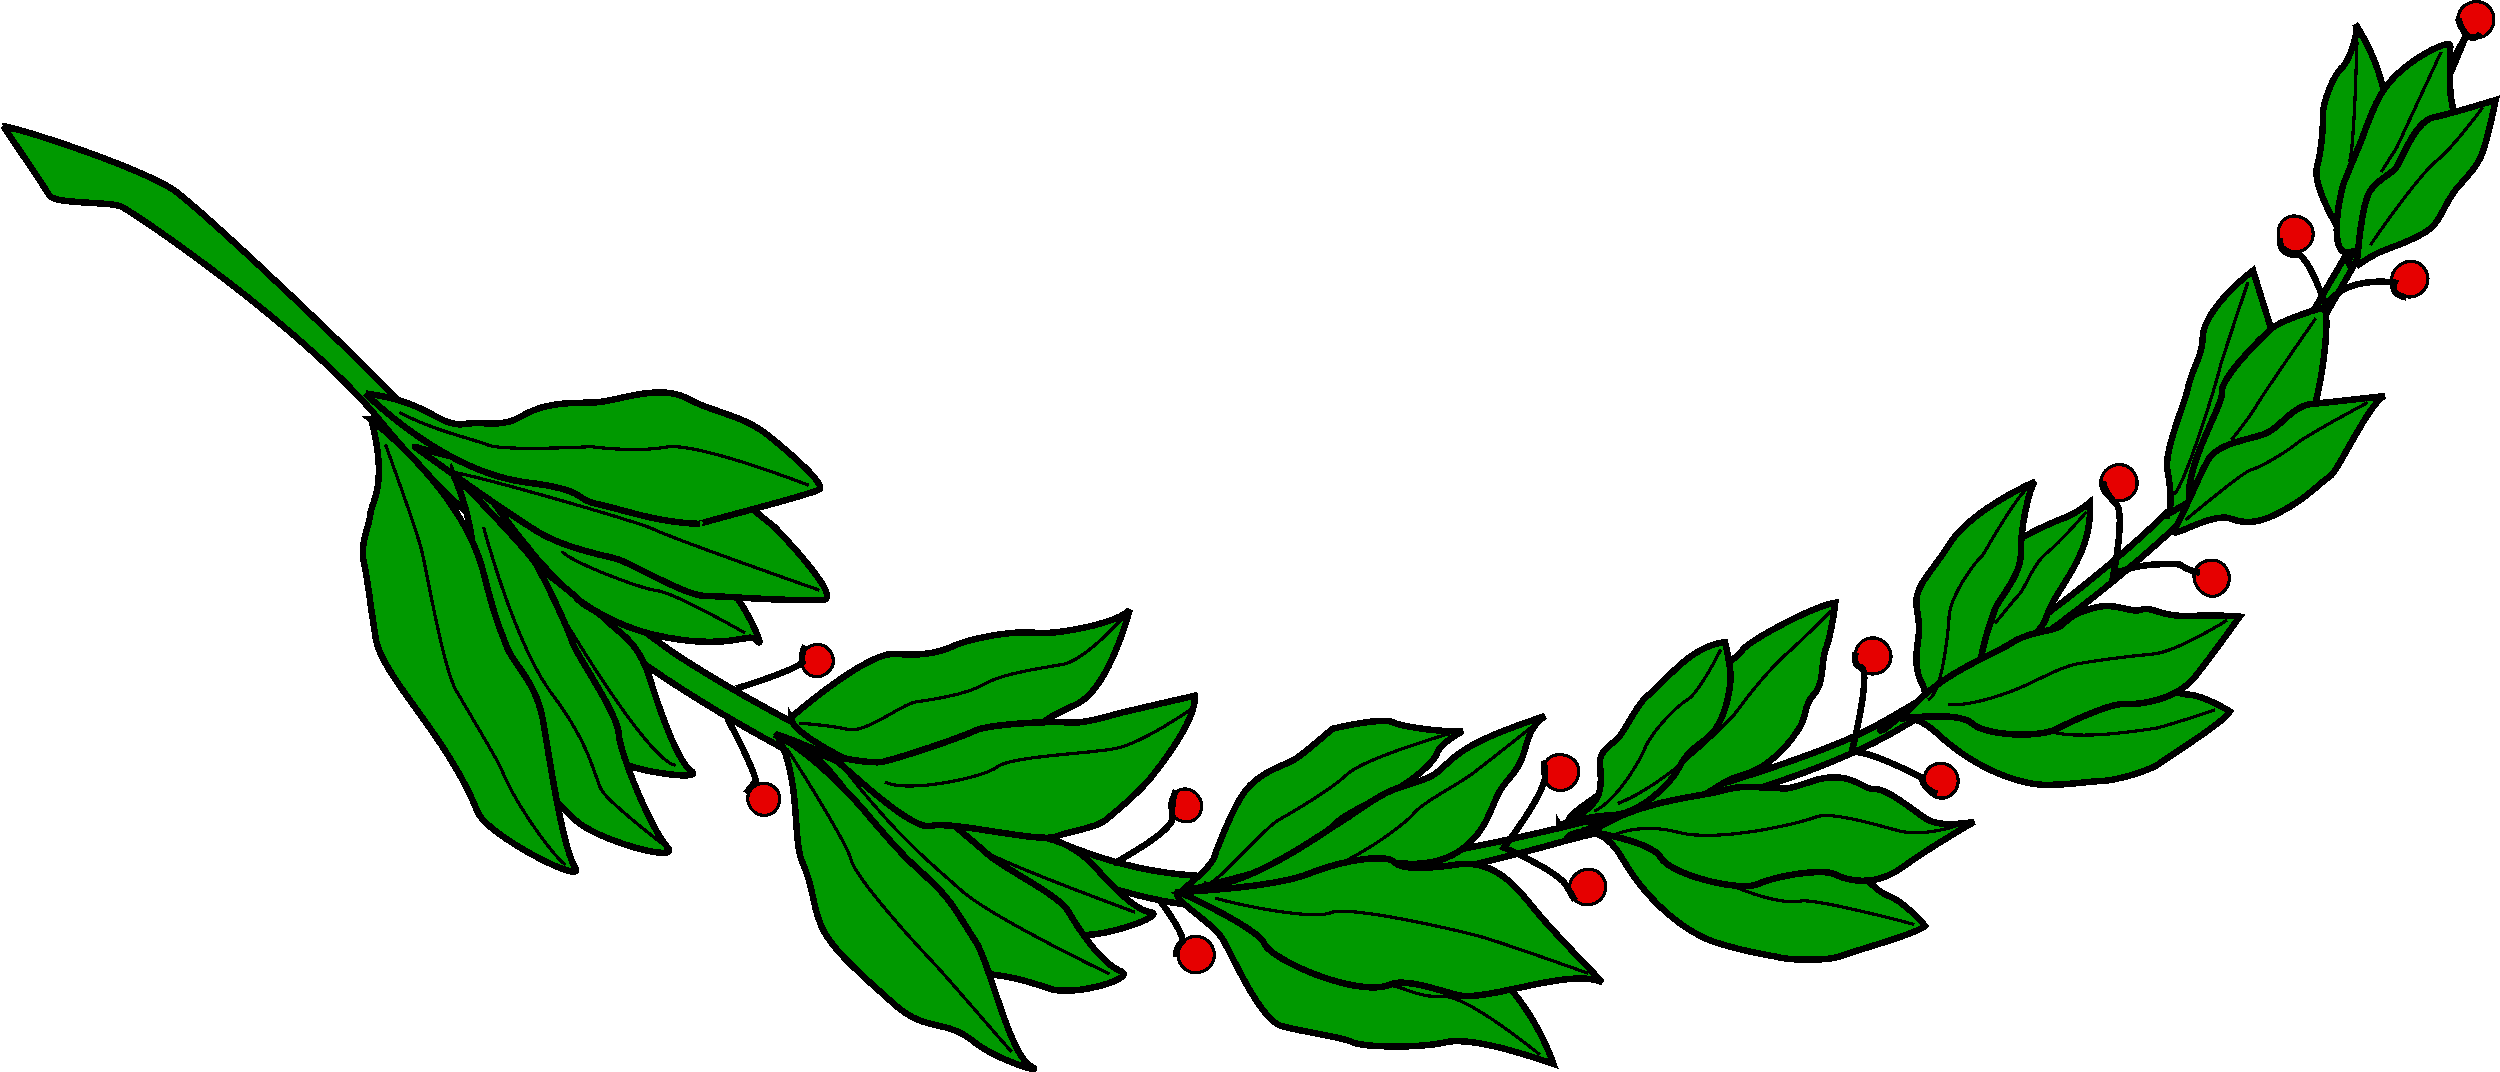
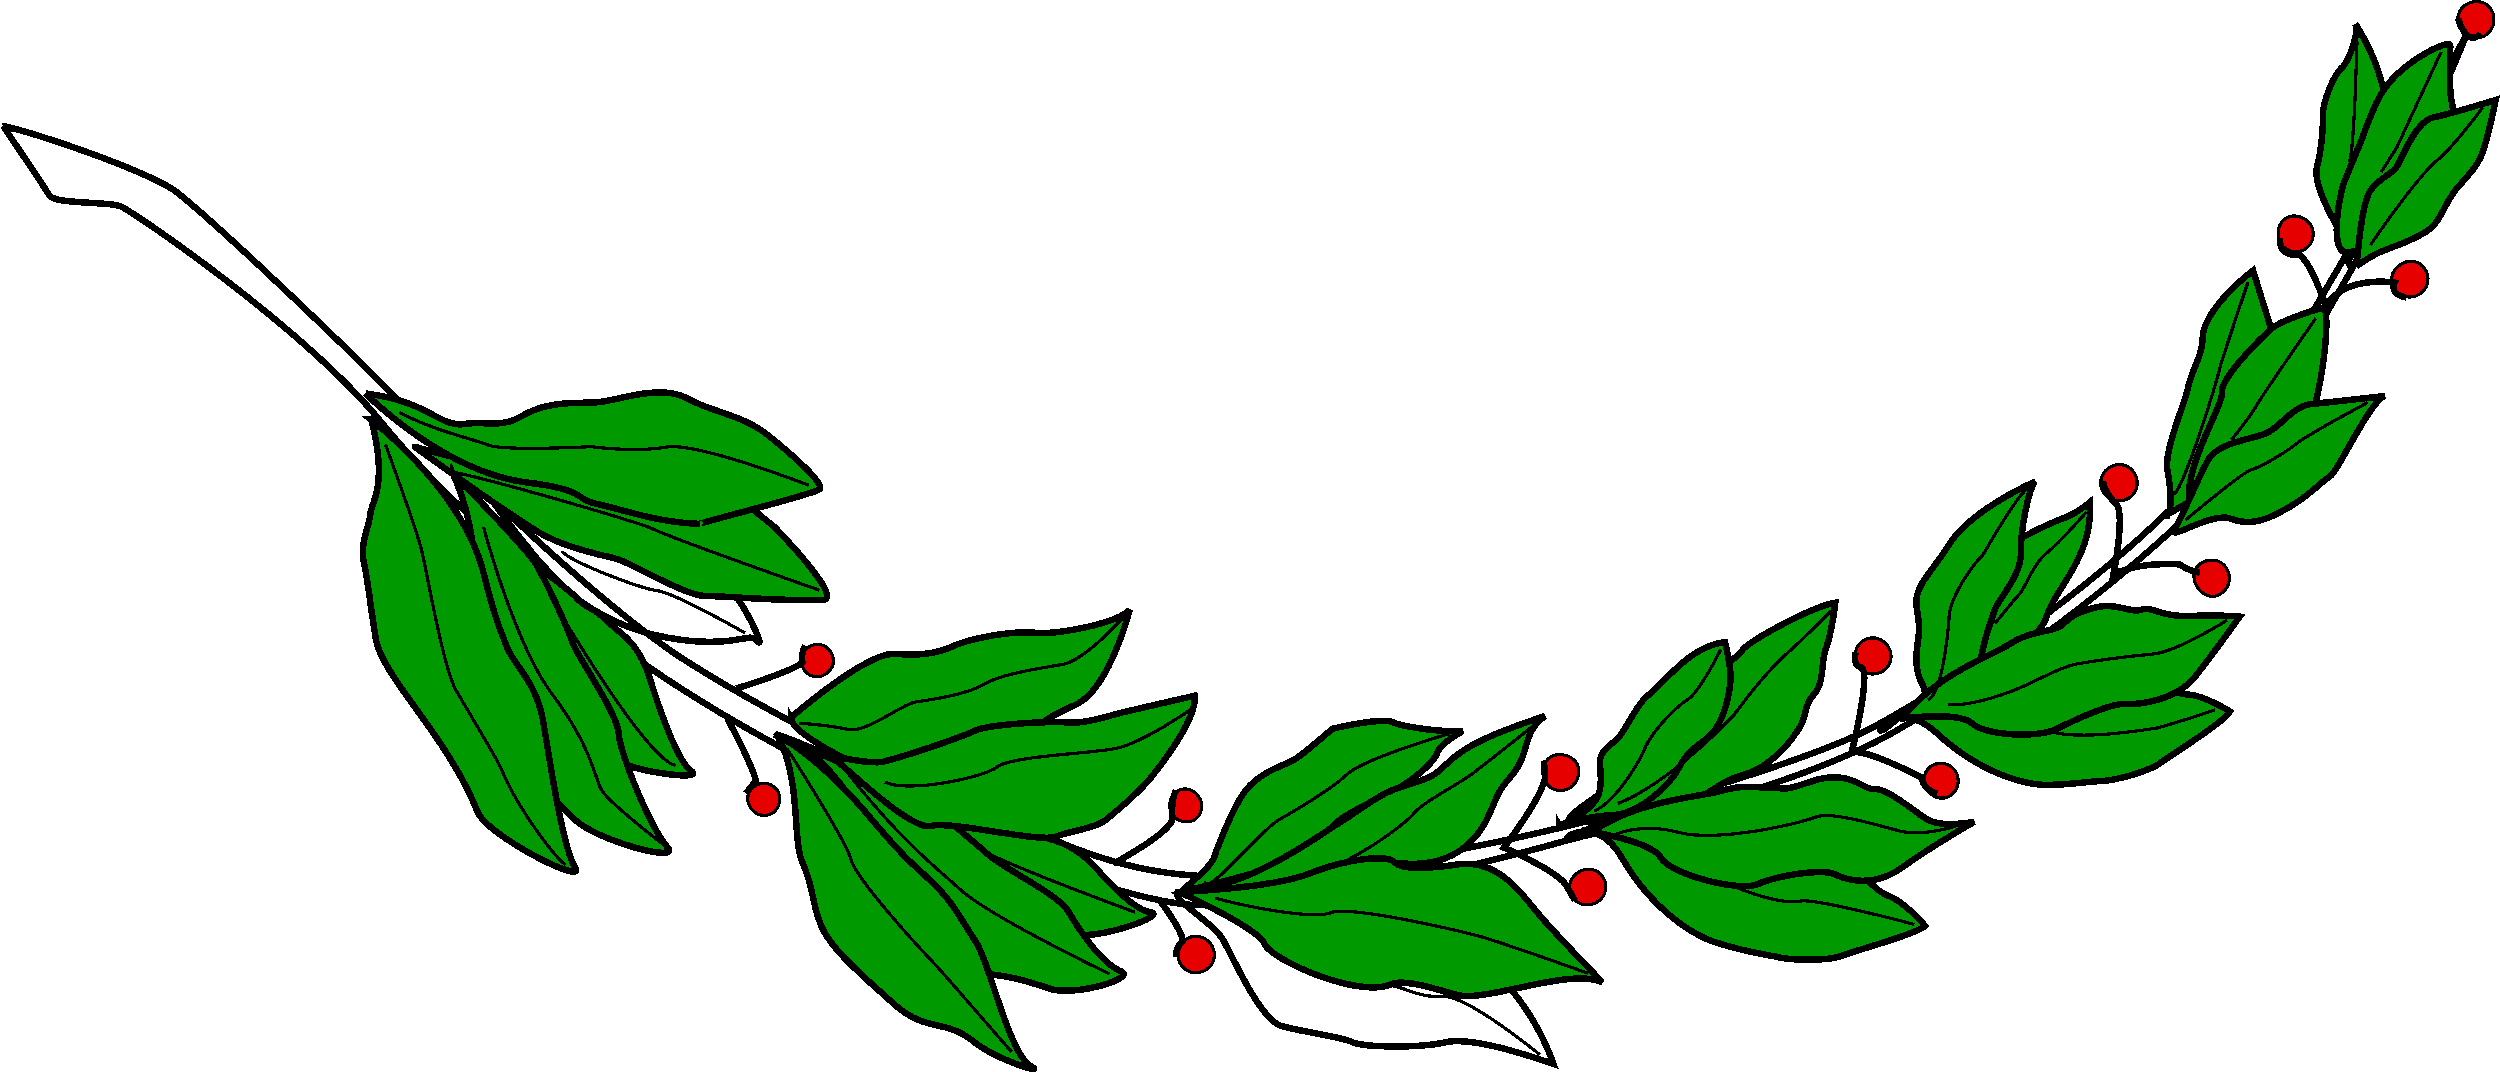
<svg xmlns="http://www.w3.org/2000/svg" xmlns:ns1="http://www.inkscape.org/namespaces/inkscape" xmlns:ns2="http://sodipodi.sourceforge.net/DTD/sodipodi-0.dtd" xmlns:xlink="http://www.w3.org/1999/xlink" version="1.0" width="749.811" height="321.598" id="svg2" ns1:version="0.91 r13725" ns2:docname="LaurelBranch5.svg" shape-rendering="crispEdges">
  <ns2:namedview pagecolor="#ffffff" bordercolor="#666666" borderopacity="1" objecttolerance="10" gridtolerance="10" guidetolerance="10" ns1:pageopacity="0" ns1:pageshadow="2" ns1:window-width="1600" ns1:window-height="837" id="namedview76" showgrid="false" ns1:zoom="1.4723714" ns1:cx="374.9054" ns1:cy="160.79912" ns1:window-x="-8" ns1:window-y="-8" ns1:window-maximized="1" ns1:current-layer="svg2" fit-margin-top="0" fit-margin-left="0" fit-margin-right="0" fit-margin-bottom="0" />
  <defs id="defs5">
    <ns1:perspective ns2:type="inkscape:persp3d" ns1:vp_x="0 : 109.5 : 1" ns1:vp_y="0 : 1000 : 0" ns1:vp_z="200 : 109.5 : 1" ns1:persp3d-origin="100 : 73 : 1" id="perspective80" />
    <ns1:perspective id="perspective3666" ns1:persp3d-origin="0.5 : 0.33333333 : 1" ns1:vp_z="1 : 0.5 : 1" ns1:vp_y="0 : 1000 : 0" ns1:vp_x="0 : 0.5 : 1" ns2:type="inkscape:persp3d" />
    <ns1:perspective id="perspective3680" ns1:persp3d-origin="0.5 : 0.33333333 : 1" ns1:vp_z="1 : 0.5 : 1" ns1:vp_y="0 : 1000 : 0" ns1:vp_x="0 : 0.5 : 1" ns2:type="inkscape:persp3d" />
    <clipPath id="SVGID_10_">
      <use id="use245" style="overflow:visible" x="0" y="0" width="841.89" height="595.276" xlink:href="#SVGID_9_" />
    </clipPath>
    <clipPath id="clipPath7595">
      <use id="use7597" style="overflow:visible" x="0" y="0" width="841.89" height="595.276" xlink:href="#SVGID_9_" />
    </clipPath>
    <clipPath id="clipPath7599">
      <use id="use7601" style="overflow:visible" x="0" y="0" width="841.89" height="595.276" xlink:href="#SVGID_9_" />
    </clipPath>
    <clipPath id="clipPath7603">
      <use id="use7605" style="overflow:visible" x="0" y="0" width="841.89" height="595.276" xlink:href="#SVGID_9_" />
    </clipPath>
    <clipPath id="clipPath7607">
      <use id="use7609" style="overflow:visible" x="0" y="0" width="841.89" height="595.276" xlink:href="#SVGID_9_" />
    </clipPath>
    <clipPath id="clipPath7611">
      <use id="use7613" style="overflow:visible" x="0" y="0" width="841.89" height="595.276" xlink:href="#SVGID_9_" />
    </clipPath>
    <clipPath id="clipPath7615">
      <use id="use7617" style="overflow:visible" x="0" y="0" width="841.89" height="595.276" xlink:href="#SVGID_9_" />
    </clipPath>
    <clipPath id="clipPath7619">
      <use id="use7621" style="overflow:visible" x="0" y="0" width="841.89" height="595.276" xlink:href="#SVGID_9_" />
    </clipPath>
    <clipPath id="clipPath7623">
      <use id="use7625" style="overflow:visible" x="0" y="0" width="841.89" height="595.276" xlink:href="#SVGID_9_" />
    </clipPath>
    <clipPath id="clipPath7627">
      <use id="use7629" style="overflow:visible" x="0" y="0" width="841.89" height="595.276" xlink:href="#SVGID_9_" />
    </clipPath>
    <clipPath id="clipPath7631">
      <use id="use7633" style="overflow:visible" x="0" y="0" width="841.89" height="595.276" xlink:href="#SVGID_9_" />
    </clipPath>
    <clipPath id="clipPath7635">
      <use id="use7637" style="overflow:visible" x="0" y="0" width="841.89" height="595.276" xlink:href="#SVGID_9_" />
    </clipPath>
    <clipPath id="clipPath7639">
      <use id="use7641" style="overflow:visible" x="0" y="0" width="841.89" height="595.276" xlink:href="#SVGID_9_" />
    </clipPath>
    <clipPath id="clipPath7643">
      <use id="use7645" style="overflow:visible" x="0" y="0" width="841.89" height="595.276" xlink:href="#SVGID_9_" />
    </clipPath>
    <clipPath id="clipPath7647">
      <use id="use7649" style="overflow:visible" x="0" y="0" width="841.89" height="595.276" xlink:href="#SVGID_9_" />
    </clipPath>
    <clipPath id="clipPath7651">
      <use id="use7653" style="overflow:visible" x="0" y="0" width="841.89" height="595.276" xlink:href="#SVGID_9_" />
    </clipPath>
    <clipPath id="clipPath7655">
      <use id="use7657" style="overflow:visible" x="0" y="0" width="841.89" height="595.276" xlink:href="#SVGID_9_" />
    </clipPath>
    <clipPath id="clipPath7659">
      <use id="use7661" style="overflow:visible" x="0" y="0" width="841.89" height="595.276" xlink:href="#SVGID_9_" />
    </clipPath>
    <clipPath id="clipPath7663">
      <use id="use7665" style="overflow:visible" x="0" y="0" width="841.89" height="595.276" xlink:href="#SVGID_9_" />
    </clipPath>
    <clipPath id="clipPath7667">
      <use id="use7669" style="overflow:visible" x="0" y="0" width="841.89" height="595.276" xlink:href="#SVGID_9_" />
    </clipPath>
    <clipPath id="clipPath7671">
      <use id="use7673" style="overflow:visible" x="0" y="0" width="841.89" height="595.276" xlink:href="#SVGID_9_" />
    </clipPath>
    <clipPath id="clipPath7675">
      <use id="use7677" style="overflow:visible" x="0" y="0" width="841.89" height="595.276" xlink:href="#SVGID_9_" />
    </clipPath>
    <clipPath id="clipPath7679">
      <use id="use7681" style="overflow:visible" x="0" y="0" width="841.89" height="595.276" xlink:href="#SVGID_9_" />
    </clipPath>
    <clipPath id="clipPath7683">
      <use id="use7685" style="overflow:visible" x="0" y="0" width="841.89" height="595.276" xlink:href="#SVGID_9_" />
    </clipPath>
    <clipPath id="clipPath7687">
      <use id="use7689" style="overflow:visible" x="0" y="0" width="841.89" height="595.276" xlink:href="#SVGID_9_" />
    </clipPath>
    <clipPath id="clipPath7691">
      <use id="use7693" style="overflow:visible" x="0" y="0" width="841.89" height="595.276" xlink:href="#SVGID_9_" />
    </clipPath>
    <clipPath id="clipPath7695">
      <use id="use7697" style="overflow:visible" x="0" y="0" width="841.89" height="595.276" xlink:href="#SVGID_9_" />
    </clipPath>
    <clipPath id="clipPath7699">
      <use id="use7701" style="overflow:visible" x="0" y="0" width="841.89" height="595.276" xlink:href="#SVGID_9_" />
    </clipPath>
    <clipPath id="clipPath7703">
      <use id="use7705" style="overflow:visible" x="0" y="0" width="841.89" height="595.276" xlink:href="#SVGID_9_" />
    </clipPath>
    <clipPath id="clipPath7707">
      <use id="use7709" style="overflow:visible" x="0" y="0" width="841.89" height="595.276" xlink:href="#SVGID_9_" />
    </clipPath>
    <clipPath id="clipPath7711">
      <use id="use7713" style="overflow:visible" x="0" y="0" width="841.89" height="595.276" xlink:href="#SVGID_9_" />
    </clipPath>
    <clipPath id="clipPath7715">
      <use id="use7717" style="overflow:visible" x="0" y="0" width="841.89" height="595.276" xlink:href="#SVGID_9_" />
    </clipPath>
    <clipPath id="clipPath7719">
      <use id="use7721" style="overflow:visible" x="0" y="0" width="841.89" height="595.276" xlink:href="#SVGID_9_" />
    </clipPath>
    <clipPath id="clipPath7723">
      <use id="use7725" style="overflow:visible" x="0" y="0" width="841.89" height="595.276" xlink:href="#SVGID_9_" />
    </clipPath>
    <clipPath id="clipPath7727">
      <use id="use7729" style="overflow:visible" x="0" y="0" width="841.89" height="595.276" xlink:href="#SVGID_9_" />
    </clipPath>
    <clipPath id="clipPath7731">
      <use id="use7733" style="overflow:visible" x="0" y="0" width="841.89" height="595.276" xlink:href="#SVGID_9_" />
    </clipPath>
    <clipPath id="clipPath7735">
      <use id="use7737" style="overflow:visible" x="0" y="0" width="841.89" height="595.276" xlink:href="#SVGID_9_" />
    </clipPath>
    <clipPath id="clipPath7739">
      <use id="use7741" style="overflow:visible" x="0" y="0" width="841.89" height="595.276" xlink:href="#SVGID_9_" />
    </clipPath>
    <clipPath id="clipPath7743">
      <use id="use7745" style="overflow:visible" x="0" y="0" width="841.89" height="595.276" xlink:href="#SVGID_9_" />
    </clipPath>
    <clipPath id="SVGID_10_-5">
      <use id="use245-6" style="overflow:visible" x="0" y="0" width="841.89" height="595.276" xlink:href="#SVGID_9_" />
    </clipPath>
    <clipPath id="clipPath8234">
      <use id="use8236" style="overflow:visible" x="0" y="0" width="841.89" height="595.276" xlink:href="#SVGID_9_" />
    </clipPath>
    <clipPath id="clipPath8238">
      <use id="use8240" style="overflow:visible" x="0" y="0" width="841.89" height="595.276" xlink:href="#SVGID_9_" />
    </clipPath>
    <clipPath id="clipPath8242">
      <use id="use8244" style="overflow:visible" x="0" y="0" width="841.89" height="595.276" xlink:href="#SVGID_9_" />
    </clipPath>
    <clipPath id="clipPath8246">
      <use id="use8248" style="overflow:visible" x="0" y="0" width="841.89" height="595.276" xlink:href="#SVGID_9_" />
    </clipPath>
    <clipPath id="clipPath8250">
      <use id="use8252" style="overflow:visible" x="0" y="0" width="841.89" height="595.276" xlink:href="#SVGID_9_" />
    </clipPath>
    <clipPath id="SVGID_10_-8">
      <use id="use245-2" style="overflow:visible" x="0" y="0" width="841.89" height="595.276" xlink:href="#SVGID_9_" />
    </clipPath>
    <clipPath id="clipPath8612">
      <use id="use8614" style="overflow:visible" x="0" y="0" width="841.89" height="595.276" xlink:href="#SVGID_9_" />
    </clipPath>
    <clipPath id="clipPath8616">
      <use id="use8618" style="overflow:visible" x="0" y="0" width="841.89" height="595.276" xlink:href="#SVGID_9_" />
    </clipPath>
    <clipPath id="clipPath8620">
      <use id="use8622" style="overflow:visible" x="0" y="0" width="841.89" height="595.276" xlink:href="#SVGID_9_" />
    </clipPath>
    <clipPath id="SVGID_724_">
      <rect width="27.966" height="7.794" x="584.626" y="379.694" id="use5677" />
    </clipPath>
    <clipPath id="SVGID_726_">
      <rect width="27.967" height="7.794" x="584.626" y="379.695" id="use5685" />
    </clipPath>
    <clipPath id="SVGID_728_">
      <rect width="27.967" height="7.794" x="584.625" y="379.694" id="use5693" />
    </clipPath>
    <clipPath id="SVGID_10_-1">
      <use id="use245-4" style="overflow:visible" x="0" y="0" width="841.89" height="595.276" xlink:href="#SVGID_9_" />
    </clipPath>
    <clipPath id="clipPath9250">
      <use id="use9252" style="overflow:visible" x="0" y="0" width="841.89" height="595.276" xlink:href="#SVGID_9_" />
    </clipPath>
    <clipPath id="clipPath9254">
      <use id="use9256" style="overflow:visible" x="0" y="0" width="841.89" height="595.276" xlink:href="#SVGID_9_" />
    </clipPath>
    <clipPath id="clipPath9258">
      <use id="use9260" style="overflow:visible" x="0" y="0" width="841.89" height="595.276" xlink:href="#SVGID_9_" />
    </clipPath>
    <clipPath id="clipPath9262">
      <use id="use9264" style="overflow:visible" x="0" y="0" width="841.89" height="595.276" xlink:href="#SVGID_9_" />
    </clipPath>
    <clipPath id="clipPath9266">
      <use id="use9268" style="overflow:visible" x="0" y="0" width="841.89" height="595.276" xlink:href="#SVGID_9_" />
    </clipPath>
    <clipPath id="clipPath9270">
      <use id="use9272" style="overflow:visible" x="0" y="0" width="841.89" height="595.276" xlink:href="#SVGID_9_" />
    </clipPath>
    <clipPath id="clipPath9274">
      <use id="use9276" style="overflow:visible" x="0" y="0" width="841.89" height="595.276" xlink:href="#SVGID_9_" />
    </clipPath>
    <clipPath id="clipPath9278">
      <use id="use9280" style="overflow:visible" x="0" y="0" width="841.89" height="595.276" xlink:href="#SVGID_9_" />
    </clipPath>
    <clipPath id="clipPath9282">
      <use id="use9284" style="overflow:visible" x="0" y="0" width="841.89" height="595.276" xlink:href="#SVGID_9_" />
    </clipPath>
    <clipPath id="clipPath9286">
      <use id="use9288" style="overflow:visible" x="0" y="0" width="841.89" height="595.276" xlink:href="#SVGID_9_" />
    </clipPath>
    <clipPath id="clipPath9290">
      <use id="use9292" style="overflow:visible" x="0" y="0" width="841.89" height="595.276" xlink:href="#SVGID_9_" />
    </clipPath>
    <clipPath id="clipPath9294">
      <use id="use9296" style="overflow:visible" x="0" y="0" width="841.89" height="595.276" xlink:href="#SVGID_9_" />
    </clipPath>
    <clipPath id="clipPath9298">
      <use id="use9300" style="overflow:visible" x="0" y="0" width="841.89" height="595.276" xlink:href="#SVGID_9_" />
    </clipPath>
    <clipPath id="clipPath9302">
      <use id="use9304" style="overflow:visible" x="0" y="0" width="841.89" height="595.276" xlink:href="#SVGID_9_" />
    </clipPath>
    <clipPath id="clipPath9306">
      <use id="use9308" style="overflow:visible" x="0" y="0" width="841.89" height="595.276" xlink:href="#SVGID_9_" />
    </clipPath>
    <clipPath id="clipPath9310">
      <use id="use9312" style="overflow:visible" x="0" y="0" width="841.89" height="595.276" xlink:href="#SVGID_9_" />
    </clipPath>
    <clipPath id="clipPath9314">
      <use id="use9316" style="overflow:visible" x="0" y="0" width="841.89" height="595.276" xlink:href="#SVGID_9_" />
    </clipPath>
    <clipPath id="clipPath9318">
      <use id="use9320" style="overflow:visible" x="0" y="0" width="841.89" height="595.276" xlink:href="#SVGID_9_" />
    </clipPath>
    <clipPath id="clipPath9322">
      <use id="use9324" style="overflow:visible" x="0" y="0" width="841.89" height="595.276" xlink:href="#SVGID_9_" />
    </clipPath>
    <clipPath id="clipPath9326">
      <use id="use9328" style="overflow:visible" x="0" y="0" width="841.89" height="595.276" xlink:href="#SVGID_9_" />
    </clipPath>
    <clipPath id="clipPath9330">
      <use id="use9332" style="overflow:visible" x="0" y="0" width="841.89" height="595.276" xlink:href="#SVGID_9_" />
    </clipPath>
    <clipPath id="clipPath9334">
      <use id="use9336" style="overflow:visible" x="0" y="0" width="841.89" height="595.276" xlink:href="#SVGID_9_" />
    </clipPath>
    <clipPath id="clipPath9338">
      <use id="use9340" style="overflow:visible" x="0" y="0" width="841.89" height="595.276" xlink:href="#SVGID_9_" />
    </clipPath>
    <clipPath id="clipPath9342">
      <use id="use9344" style="overflow:visible" x="0" y="0" width="841.89" height="595.276" xlink:href="#SVGID_9_" />
    </clipPath>
    <clipPath id="SVGID_10_-3">
      <use id="use245-7" style="overflow:visible" x="0" y="0" width="841.89" height="595.276" xlink:href="#SVGID_9_" />
    </clipPath>
    <clipPath id="clipPath9382">
      <use id="use9384" style="overflow:visible" x="0" y="0" width="841.89" height="595.276" xlink:href="#SVGID_9_" />
    </clipPath>
    <clipPath id="clipPath9386">
      <use id="use9388" style="overflow:visible" x="0" y="0" width="841.89" height="595.276" xlink:href="#SVGID_9_" />
    </clipPath>
    <clipPath id="clipPath9390">
      <use id="use9392" style="overflow:visible" x="0" y="0" width="841.89" height="595.276" xlink:href="#SVGID_9_" />
    </clipPath>
    <clipPath id="clipPath9394">
      <use id="use9396" style="overflow:visible" x="0" y="0" width="841.89" height="595.276" xlink:href="#SVGID_9_" />
    </clipPath>
    <clipPath id="clipPath9398">
      <use id="use9400" style="overflow:visible" x="0" y="0" width="841.89" height="595.276" xlink:href="#SVGID_9_" />
    </clipPath>
    <clipPath id="clipPath9402">
      <use id="use9404" style="overflow:visible" x="0" y="0" width="841.89" height="595.276" xlink:href="#SVGID_9_" />
    </clipPath>
    <clipPath id="clipPath9406">
      <use id="use9408" style="overflow:visible" x="0" y="0" width="841.89" height="595.276" xlink:href="#SVGID_9_" />
    </clipPath>
    <clipPath id="clipPath9410">
      <use id="use9412" style="overflow:visible" x="0" y="0" width="841.89" height="595.276" xlink:href="#SVGID_9_" />
    </clipPath>
    <clipPath id="clipPath9414">
      <use id="use9416" style="overflow:visible" x="0" y="0" width="841.89" height="595.276" xlink:href="#SVGID_9_" />
    </clipPath>
    <clipPath id="clipPath9418">
      <use id="use9420" style="overflow:visible" x="0" y="0" width="841.89" height="595.276" xlink:href="#SVGID_9_" />
    </clipPath>
    <clipPath id="clipPath9422">
      <use id="use9424" style="overflow:visible" x="0" y="0" width="841.89" height="595.276" xlink:href="#SVGID_9_" />
    </clipPath>
    <clipPath id="clipPath9426">
      <use id="use9428" style="overflow:visible" x="0" y="0" width="841.89" height="595.276" xlink:href="#SVGID_9_" />
    </clipPath>
    <clipPath id="clipPath9430">
      <use id="use9432" style="overflow:visible" x="0" y="0" width="841.89" height="595.276" xlink:href="#SVGID_9_" />
    </clipPath>
    <clipPath id="clipPath9434">
      <use id="use9436" style="overflow:visible" x="0" y="0" width="841.89" height="595.276" xlink:href="#SVGID_9_" />
    </clipPath>
    <clipPath id="clipPath9438">
      <use id="use9440" style="overflow:visible" x="0" y="0" width="841.89" height="595.276" xlink:href="#SVGID_9_" />
    </clipPath>
    <clipPath id="clipPath9442">
      <use id="use9444" style="overflow:visible" x="0" y="0" width="841.89" height="595.276" xlink:href="#SVGID_9_" />
    </clipPath>
    <clipPath id="clipPath9446">
      <use id="use9448" style="overflow:visible" x="0" y="0" width="841.89" height="595.276" xlink:href="#SVGID_9_" />
    </clipPath>
    <clipPath id="clipPath9450">
      <use id="use9452" style="overflow:visible" x="0" y="0" width="841.89" height="595.276" xlink:href="#SVGID_9_" />
    </clipPath>
    <clipPath id="clipPath9454">
      <use id="use9456" style="overflow:visible" x="0" y="0" width="841.89" height="595.276" xlink:href="#SVGID_9_" />
    </clipPath>
    <clipPath id="clipPath9458">
      <use id="use9460" style="overflow:visible" x="0" y="0" width="841.89" height="595.276" xlink:href="#SVGID_9_" />
    </clipPath>
    <clipPath id="clipPath9462">
      <use id="use9464" style="overflow:visible" x="0" y="0" width="841.89" height="595.276" xlink:href="#SVGID_9_" />
    </clipPath>
    <clipPath id="clipPath9466">
      <use id="use9468" style="overflow:visible" x="0" y="0" width="841.89" height="595.276" xlink:href="#SVGID_9_" />
    </clipPath>
    <clipPath id="clipPath9470">
      <use id="use9472" style="overflow:visible" x="0" y="0" width="841.89" height="595.276" xlink:href="#SVGID_9_" />
    </clipPath>
    <clipPath id="clipPath9474">
      <use id="use9476" style="overflow:visible" x="0" y="0" width="841.89" height="595.276" xlink:href="#SVGID_9_" />
    </clipPath>
  </defs>
  <g id="g7258" transform="translate(-0.842,-216.749)">
-     <path d="m 1.816,254.618 c 0,0 11.955,17.515 13.789,20.691 1.588,2.751 17.856,1.827 21.559,3.36 3.593,1.593 55.249,36.554 78.387,65.115 22.696,28.108 69.458,66.046 80.284,73.345 55.056,37.659 135.074,68.926 161.65,70.962 27.696,1.786 82.18,-10.484 110.908,-18.615 13.14,-3.901 69.205,-15.097 101.279,-33.615 37.261,-21.512 64.907,-43.544 86.014,-63.209 21.001,-19.604 68.174,-102.157 84.96,-145.74 0,0 -55.447,108.105 -83.963,137.685 -29.148,29.944 -69.788,57.093 -94.509,70.499 -20.367,10.928 -102.724,36.726 -170.258,43.415 -54.102,5.546 -68.759,-8.574 -109.991,-24.73 -19.339,-7.587 -52.978,-24.297 -77.835,-40.441 C 179.668,396.951 137.228,356.673 128.105,345.002 118.15,333.392 61.696,279.606 52.661,273.531 43.605,267.609 11.504,256.504 1.924,254.556" style="fill:#009900;stroke:none" id="path16" ns1:connector-curvature="0" />
    <path d="m 1.816,254.618 c 0,0 11.955,17.515 13.789,20.691 1.588,2.751 17.856,1.827 21.559,3.36 3.593,1.593 55.249,36.554 78.387,65.115 22.696,28.108 69.458,66.046 80.284,73.345 55.056,37.659 135.074,68.926 161.65,70.962 27.696,1.786 82.18,-10.484 110.908,-18.615 13.14,-3.901 69.205,-15.097 101.279,-33.615 37.261,-21.512 64.907,-43.544 86.014,-63.209 21.001,-19.604 68.174,-102.157 84.96,-145.74 0,0 -55.447,108.105 -83.963,137.685 -29.148,29.944 -69.788,57.093 -94.509,70.499 -20.367,10.928 -102.724,36.726 -170.258,43.415 -54.102,5.546 -68.759,-8.574 -109.991,-24.73 -19.339,-7.587 -52.978,-24.297 -77.835,-40.441 C 179.668,396.951 137.228,356.673 128.105,345.002 118.15,333.392 61.696,279.606 52.661,273.531 43.605,267.609 11.504,256.504 1.924,254.556 l 0,0 -0.108,0.063 z" style="fill:none;stroke:#000000;stroke-width:1.948" id="path18" ns1:connector-curvature="0" />
    <path d="m 354.809,484.397 c 5.868,-5.231 10.359,-8.655 10.704,-12.25 1.469,-3.088 5.637,-15.395 10.448,-20.015 4.827,-4.594 10.162,-5.867 13.034,-7.525 2.737,-1.58 11.416,-9.265 11.416,-9.265 0,0 13.996,-3.42 18.031,-2.064 3.26,1.767 17.818,3.262 21.192,2.723 0,0 -5.797,2.913 -7.591,6.189 -1.329,4.019 -8.378,8.956 -12.606,11.397 -4.146,2.394 -14.889,6.754 -18.942,10.936 -4.827,4.594 -8.144,9.363 -15.31,11.657 -5.723,2.04 -30.376,8.216 -30.376,8.216" style="fill:#009900;stroke:none" id="path20" ns1:connector-curvature="0" />
    <path d="m 354.809,484.397 c 5.868,-5.231 10.359,-8.655 10.704,-12.25 1.469,-3.088 5.637,-15.395 10.448,-20.015 4.827,-4.594 10.162,-5.867 13.034,-7.525 2.737,-1.58 11.416,-9.265 11.416,-9.265 0,0 13.996,-3.42 18.031,-2.064 3.26,1.767 17.818,3.262 21.192,2.723 0,0 -5.797,2.913 -7.591,6.189 -1.329,4.019 -8.378,8.956 -12.606,11.397 -4.146,2.394 -14.889,6.754 -18.942,10.936 -4.827,4.594 -8.144,9.363 -15.31,11.657 -5.723,2.04 -30.376,8.216 -30.376,8.216 l 0,0" style="fill:none;stroke:#000000;stroke-width:1.948" id="path22" ns1:connector-curvature="0" />
    <path d="m 362.806,482.164 c 0,0 30.301,4.546 39.081,-0.523 8.374,-4.834 14.13,-6.316 17.054,-6.197 2.803,0.224 19.312,3.411 27.748,-12.769 3.419,-7.032 2.575,-7.557 7.37,-13.143 6.143,-7.196 2.904,-12.805 10.203,-18.031 0,0 -10.249,3.244 -18.422,6.987 -8.099,3.809 -10.1,6.662 -13.905,9.835 -4.177,3.279 -10.588,3.439 -16.956,7.116 -6.233,3.598 -8.405,5.719 -12.198,7.91 -2.032,1.173 -27.632,19.603 -39.803,18.861" style="fill:#009900;stroke:none" id="path24" ns1:connector-curvature="0" />
    <path d="m 362.806,482.164 c 0,0 30.301,4.546 39.081,-0.523 8.374,-4.834 14.13,-6.316 17.054,-6.197 2.803,0.224 19.312,3.411 27.748,-12.769 3.419,-7.032 2.575,-7.557 7.37,-13.143 6.143,-7.196 2.904,-12.805 10.203,-18.031 0,0 -10.249,3.244 -18.422,6.987 -8.099,3.809 -10.1,6.662 -13.905,9.835 -4.177,3.279 -10.588,3.439 -16.956,7.116 -6.233,3.598 -8.405,5.719 -12.198,7.91 -2.032,1.173 -27.632,19.603 -39.803,18.861 l 0,0 -0.171,-0.046 z" style="fill:none;stroke:#000000;stroke-width:1.948" id="path26" ns1:connector-curvature="0" />
-     <path d="m 146.148,363.801 c 0,0 9.266,12.857 13.378,17.539 2.315,3.321 9.346,10.556 13.836,14.453 3.583,3.015 12.518,8.728 23.98,11.433 21.574,4.887 28.139,-0.89 30.233,1.298 3.439,4.518 -2.203,-8.447 -6.561,-13.555 -4.05,-5.575 -12.25,-10.704 -20.191,-13.194 -7.845,-2.386 -18.161,-7.299 -21.924,-8.935 -3.622,-1.58 -5.901,-3.086 -11.637,-4.009 -5.919,-0.677 -8.439,0.778 -21.175,-5.136" style="fill:#009900;stroke:none" id="path28" ns1:connector-curvature="0" />
    <path d="m 146.148,363.801 c 0,0 9.266,12.857 13.378,17.539 2.315,3.321 9.346,10.556 13.836,14.453 3.583,3.015 12.518,8.728 23.98,11.433 21.574,4.887 28.139,-0.89 30.233,1.298 3.439,4.518 -2.203,-8.447 -6.561,-13.555 -4.05,-5.575 -12.25,-10.704 -20.191,-13.194 -7.845,-2.386 -18.161,-7.299 -21.924,-8.935 -3.622,-1.58 -5.901,-3.086 -11.637,-4.009 -5.919,-0.677 -8.439,0.778 -21.175,-5.136 l 0,0 0.061,0.106 z" style="fill:none;stroke:#000000;stroke-width:1.948" id="path30" ns1:connector-curvature="0" />
    <path d="m 125.447,350.912 c 0,0 35.371,25.592 40.075,27.107 4.613,2.42 13.461,4.791 19.468,6.121 6.021,1.604 21.784,11.823 28.178,11.383 4.048,-0.061 21.501,1.569 34.389,1.174 6.799,-0.24 -14.571,-22.046 -14.571,-22.046 -20.514,-16.256 -8.895,-9.837 -24.425,-16.397 -9.209,-3.998 -16.56,-5.965 -21.358,-5.453 -7.497,0.657 -20.252,3.787 -27.368,3.664 -7.199,0.485 -17.246,-0.77 -34.11,-5.573" style="fill:#009900;stroke:none" id="path32" ns1:connector-curvature="0" />
    <path d="m 125.447,350.912 c 0,0 35.371,25.592 40.075,27.107 4.613,2.42 13.461,4.791 19.468,6.121 6.021,1.604 21.784,11.823 28.178,11.383 4.048,-0.061 21.501,1.569 34.389,1.174 6.799,-0.24 -14.571,-22.046 -14.571,-22.046 -20.514,-16.256 -8.895,-9.837 -24.425,-16.397 -9.209,-3.998 -16.56,-5.965 -21.358,-5.453 -7.497,0.657 -20.252,3.787 -27.368,3.664 -7.199,0.485 -17.246,-0.77 -34.11,-5.573 l 0,0 -0.278,0.019 z" style="fill:none;stroke:#000000;stroke-width:1.948" id="path34" ns1:connector-curvature="0" />
    <path d="m 110.436,334.738 c 0,0 23.513,23.828 48.76,26.754 17.233,2.187 13.812,4.585 19.975,6.248 7.831,1.549 17.827,5.656 31.656,6.141 -1.315,-0.086 32.621,-8.522 35.791,-10.352 1.818,-1.483 -7.681,-10.112 -16.249,-16.879 -7.387,-5.473 -15.767,-6.282 -23.335,-10.378 -9.34,-4.912 -22.09,1.603 -29.777,1.243 -11.158,-0.051 -15.841,1.663 -20.068,4.104 -6.233,3.598 -10.39,1.341 -16.896,2.276 -7.638,1.165 -10.86,-6.857 -29.687,-9.114" style="fill:#009900;stroke:none" id="path36" ns1:connector-curvature="0" />
    <path d="m 110.436,334.738 c 0,0 23.513,23.828 48.76,26.754 17.233,2.187 13.812,4.585 19.975,6.248 7.831,1.549 17.827,5.656 31.656,6.141 -1.315,-0.086 32.621,-8.522 35.791,-10.352 1.818,-1.483 -7.681,-10.112 -16.249,-16.879 -7.387,-5.473 -15.767,-6.282 -23.335,-10.378 -9.34,-4.912 -22.09,1.603 -29.777,1.243 -11.158,-0.051 -15.841,1.663 -20.068,4.104 -6.233,3.598 -10.39,1.341 -16.896,2.276 -7.638,1.165 -10.86,-6.857 -29.687,-9.114 l 0,0 -0.169,-0.043 z" style="fill:none;stroke:#000000;stroke-width:1.948" id="path38" ns1:connector-curvature="0" />
    <path d="m 145.868,374.831 c 0,0 24.916,17.935 27.664,21.005 2.64,3.133 5.576,3.274 9.809,7.478 3.354,3.556 8.605,5.329 12.358,16.712 1.403,4.682 7.701,24.604 12.443,27.936 4.399,2.988 -15.612,0.559 -21.86,-2.88 -5.553,-3.298 -11.817,-10.954 -15.265,-18.43 -3.601,-7.676 -9.965,-17.259 -11.981,-20.752 -2.017,-3.493 -4.072,-5.551 -5.671,-11.262 -1.429,-5.668 0.215,-8.452 -7.809,-19.909" style="fill:#009900;stroke:none" id="path40" ns1:connector-curvature="0" />
    <path d="m 145.868,374.831 c 0,0 24.916,17.935 27.664,21.005 2.64,3.133 5.576,3.274 9.809,7.478 3.354,3.556 8.605,5.329 12.358,16.712 1.403,4.682 7.701,24.604 12.443,27.936 4.399,2.988 -15.612,0.559 -21.86,-2.88 -5.553,-3.298 -11.817,-10.954 -15.265,-18.43 -3.601,-7.676 -9.965,-17.259 -11.981,-20.752 -2.017,-3.493 -4.072,-5.551 -5.671,-11.262 -1.429,-5.668 0.215,-8.452 -7.809,-19.909 l 0,0 0.312,0.102 z" style="fill:none;stroke:#000000;stroke-width:1.948" id="path42" ns1:connector-curvature="0" />
    <path d="m 136.334,358.317 c 0,0 22.637,23.062 25.265,27.615 2.628,4.553 9.196,18.118 10.957,23.609 2.338,5.551 13.293,20.833 13.825,27.138 0.377,6.286 10.047,29.355 14.668,34.167 4.187,5.062 -21.951,-2.285 -27.838,-8.353 -18.854,-18.2 -13.933,-12.117 -18.573,-28.227 -3.037,-9.953 -9.397,-22.66 -11.109,-27.315 -1.795,-4.611 1.045,-5.261 0.353,-12.344 -0.983,-7.335 -0.143,-20.524 -7.5,-36.459" style="fill:#009900;stroke:none" id="path44" ns1:connector-curvature="0" />
    <path d="m 136.334,358.317 c 0,0 22.637,23.062 25.265,27.615 2.628,4.553 9.196,18.118 10.957,23.609 2.338,5.551 13.293,20.833 13.825,27.138 0.377,6.286 10.047,29.355 14.668,34.167 4.187,5.062 -21.951,-2.285 -27.838,-8.353 -18.854,-18.2 -13.933,-12.117 -18.573,-28.227 -3.037,-9.953 -9.397,-22.66 -11.109,-27.315 -1.795,-4.611 1.045,-5.261 0.353,-12.344 -0.983,-7.335 -0.143,-20.524 -7.5,-36.459 l 0,0 -0.047,0.168 z" style="fill:none;stroke:#000000;stroke-width:1.948" id="path46" ns1:connector-curvature="0" />
    <path d="m 112.173,342.627 c 0,0 26.864,20.621 33.418,44.927 4.375,17.09 4.815,16.413 6.997,22.633 2.841,7.111 9.529,10.873 11.454,24.72 1.233,6.767 5.349,35.862 9.324,42.058 3.736,5.72 -26.536,-9.538 -29.327,-16.815 -9.505,-23.598 -28.689,-40.178 -30.552,-52.229 -1.787,-11.105 -2.403,-17.806 -3.65,-23.156 -0.92,-5.536 1.901,-10.412 2.102,-14.196 0.849,-4.161 5.095,-9.012 0.296,-27.837" style="fill:#009900;stroke:none" id="path48" ns1:connector-curvature="0" />
    <path d="m 112.173,342.627 c 0,0 26.864,20.621 33.418,44.927 4.375,17.09 4.815,16.413 6.997,22.633 2.841,7.111 9.529,10.873 11.454,24.72 1.233,6.767 5.349,35.862 9.324,42.058 3.736,5.72 -26.536,-9.538 -29.327,-16.815 -9.505,-23.598 -28.689,-40.178 -30.552,-52.229 -1.787,-11.105 -2.403,-17.806 -3.65,-23.156 -0.92,-5.536 1.901,-10.412 2.102,-14.196 0.849,-4.161 5.095,-9.012 0.296,-27.837 l 0,0 -0.061,-0.106 z" style="fill:none;stroke:#000000;stroke-width:1.948" id="path50" ns1:connector-curvature="0" />
    <path d="m 258.241,451.375 c 0,0 26.368,5.805 30.124,7.43 4.223,1.681 13.778,6.028 19.542,7.939 4.344,1.141 12.704,0.976 20.884,9.513 3.577,4.005 11.808,13.38 17.008,14.063 5.562,0.872 -13.845,7.56 -20.525,6.755 -6.708,-0.354 -15.704,-4.483 -21.992,-9.741 -6.288,-5.258 -16.25,-11.249 -19.544,-13.575 -3.15,-2.264 -5.718,-2.769 -9.5,-7.631 -3.937,-4.628 -3.899,-7.504 -15.935,-14.647" style="fill:#009900;stroke:none" id="path52" ns1:connector-curvature="0" />
    <path d="m 258.241,451.375 c 0,0 26.368,5.805 30.124,7.43 4.223,1.681 13.778,6.028 19.542,7.939 4.344,1.141 12.704,0.976 20.884,9.513 3.577,4.005 11.808,13.38 17.008,14.063 5.562,0.872 -13.845,7.56 -20.525,6.755 -6.708,-0.354 -15.704,-4.483 -21.992,-9.741 -6.288,-5.258 -16.25,-11.249 -19.544,-13.575 -3.15,-2.264 -5.718,-2.769 -9.5,-7.631 -3.937,-4.628 -3.899,-7.504 -15.935,-14.647 l 0,0 -0.063,-0.108 z" style="fill:none;stroke:#000000;stroke-width:1.948" id="path54" ns1:connector-curvature="0" />
    <path d="m 242.646,440.759 c 0,0 34.039,15.901 38.096,18.798 4.383,2.961 11.28,9.024 15.788,12.889 4.359,4.421 21.658,12.354 24.709,17.639 3.004,5.203 9.541,15.086 15.367,17.793 6.188,1.956 -12.413,7.6 -20.215,5.601 -25.072,-8.505 -13.448,0.863 -24.691,-11.976 -6.515,-7.403 -18.213,-16.15 -21.538,-19.469 -4.01,-3.755 -1.434,-5.676 -5.341,-11.441 -3.939,-6.072 -9.205,-18.135 -22.283,-29.77" style="fill:#009900;stroke:none" id="path56" ns1:connector-curvature="0" />
    <path d="m 242.646,440.759 c 0,0 34.039,15.901 38.096,18.798 4.383,2.961 11.28,9.024 15.788,12.889 4.359,4.421 21.658,12.354 24.709,17.639 3.004,5.203 9.541,15.086 15.367,17.793 6.188,1.956 -12.413,7.6 -20.215,5.601 -25.072,-8.505 -13.448,0.863 -24.691,-11.976 -6.515,-7.403 -18.213,-16.15 -21.538,-19.469 -4.01,-3.755 -1.434,-5.676 -5.341,-11.441 -3.939,-6.072 -9.205,-18.135 -22.283,-29.77 l 0,0 0.108,-0.063 z" style="fill:none;stroke:#000000;stroke-width:1.948" id="path58" ns1:connector-curvature="0" />
    <path d="m 233.963,437.173 c 0,0 13.281,6.857 29.156,26.344 11.26,13.119 11.803,12.371 16.252,16.885 5.854,5.509 6.636,6.863 13.985,18.591 4.05,5.575 10.062,33.574 16.471,37.353 5.565,3.255 -10.391,-1.914 -16.491,-6.847 -8.94,-7.412 -14.265,-2.929 -23.799,-11.118 -9.723,-8.767 -20.49,-17.654 -22.848,-25.18 -2.005,-4.912 -2.023,-10.575 -5.14,-17.664 -3.198,-7.042 -0.261,-24.672 -7.525,-38.254" style="fill:#009900;stroke:none" id="path60" ns1:connector-curvature="0" />
    <path d="m 233.963,437.173 c 0,0 13.281,6.857 29.156,26.344 11.26,13.119 11.803,12.371 16.252,16.885 5.854,5.509 6.636,6.863 13.985,18.591 4.05,5.575 10.062,33.574 16.471,37.353 5.565,3.255 -10.391,-1.914 -16.491,-6.847 -8.94,-7.412 -14.265,-2.929 -23.799,-11.118 -9.723,-8.767 -20.49,-17.654 -22.848,-25.18 -2.005,-4.912 -2.023,-10.575 -5.14,-17.664 -3.198,-7.042 -0.261,-24.672 -7.525,-38.254 l 0,0 -0.063,-0.108 z" style="fill:none;stroke:#000000;stroke-width:1.948" id="path62" ns1:connector-curvature="0" />
    <path d="m 238.027,432.008 c 0,0 23.038,-20.238 31.601,-19.112 3.723,0.127 9.808,0.841 16.896,-2.276 6.608,-2.948 19.644,-4.838 24.891,-4.074 5.064,0.761 25.084,-2.739 28.263,-6.996 0,0 -5.969,23.644 -15.919,28.376 -9.465,4.634 -7.351,3.413 -11.246,6.493 -3.744,3.028 -20.619,7.28 -26.443,6.956 -5.914,-0.668 -18.06,8.584 -22.329,6.822 -4.658,-0.996 -25.764,-11.393 -25.668,-16.109" style="fill:#009900;stroke:none" id="path64" ns1:connector-curvature="0" />
    <path d="m 238.027,432.008 c 0,0 23.038,-20.238 31.601,-19.112 3.723,0.127 9.808,0.841 16.896,-2.276 6.608,-2.948 19.644,-4.838 24.891,-4.074 5.064,0.761 25.084,-2.739 28.263,-6.996 0,0 -5.969,23.644 -15.919,28.376 -9.465,4.634 -7.351,3.413 -11.246,6.493 -3.744,3.028 -20.619,7.28 -26.443,6.956 -5.914,-0.668 -18.06,8.584 -22.329,6.822 -4.658,-0.996 -25.764,-11.393 -25.668,-16.109 l 0,0 -0.047,-0.081 z" style="fill:none;stroke:#000000;stroke-width:1.948" id="path66" ns1:connector-curvature="0" />
    <path d="m 233.963,437.173 c -1.746,-0.834 13.305,4.458 18.282,8.197 5.009,4.045 22.148,20.526 27.824,19.092 5.974,-1.606 32.439,5.119 37.414,3.222 3.25,-1.443 11.683,-2.482 14.928,-4.933 3.136,-2.642 10.82,-8.921 14.45,-13.835 4.03,-5.036 13.038,-17.283 12.273,-23.489 0,0 -15.711,3.579 -21.557,4.967 -5.958,1.633 -12.474,3.553 -16.458,3.035 -3.895,-0.425 -21.435,0.235 -27.356,2.245 -5.038,2.475 -23.695,8.586 -27.476,9.36 -3.683,1.693 -26.204,-3.081 -32.414,-7.517" style="fill:#009900;stroke:none" id="path68" ns1:connector-curvature="0" />
    <path d="m 233.963,437.173 c -1.746,-0.834 13.305,4.458 18.282,8.197 5.009,4.045 22.148,20.526 27.824,19.092 5.974,-1.606 32.439,5.119 37.414,3.222 3.25,-1.443 11.683,-2.482 14.928,-4.933 3.136,-2.642 10.82,-8.921 14.45,-13.835 4.03,-5.036 13.038,-17.283 12.273,-23.489 0,0 -15.711,3.579 -21.557,4.967 -5.958,1.633 -12.474,3.553 -16.458,3.035 -3.895,-0.425 -21.435,0.235 -27.356,2.245 -5.038,2.475 -23.695,8.586 -27.476,9.36 -3.683,1.693 -26.204,-3.081 -32.414,-7.517 l 0,0 0.092,-0.342 z" style="fill:none;stroke:#000000;stroke-width:1.948" id="path70" ns1:connector-curvature="0" />
-     <path d="m 354.809,484.397 c -4.369,1.258 9.523,8.485 12.825,14.202 3.411,5.908 11.184,24.002 17.678,25.925 6.497,1.741 18.315,3.373 20.933,4.716 2.747,1.63 19.916,2.015 28.143,0.119 8.51,-2.095 29.949,5.688 32.425,6.535 0,0 -7.678,-22.811 -23.441,-31.089 -15.633,-7.739 -13.957,-9.718 -17.091,-11.703 -2.951,-1.982 -34.424,-13.439 -42.322,-10.722 -7.762,2.639 -25.638,0.277 -29.321,1.97" style="fill:#009900;stroke:none" id="path72" ns1:connector-curvature="0" />
    <path d="m 354.809,484.397 c -4.369,1.258 9.523,8.485 12.825,14.202 3.411,5.908 11.184,24.002 17.678,25.925 6.497,1.741 18.315,3.373 20.933,4.716 2.747,1.63 19.916,2.015 28.143,0.119 8.51,-2.095 29.949,5.688 32.425,6.535 0,0 -7.678,-22.811 -23.441,-31.089 -15.633,-7.739 -13.957,-9.718 -17.091,-11.703 -2.951,-1.982 -34.424,-13.439 -42.322,-10.722 -7.762,2.639 -25.638,0.277 -29.321,1.97 l 0,0 0.171,0.046 z" style="fill:none;stroke:#000000;stroke-width:1.948" id="path74" ns1:connector-curvature="0" />
    <path d="m 354.809,484.397 c 0,0 23.584,10.809 25.23,15.35 1.978,4.928 28.239,16.431 37.954,12.231 5.253,-2.166 17.845,3.247 22.251,3.557 11.255,-0.031 32.181,-8.282 41.204,-4.169 0,0 -16.064,-16.559 -19.612,-21.015 -6.639,-8.307 -12.48,-15.232 -22.905,-14.452 -9.491,1.397 -17.663,1.887 -19.971,-0.61 -2.203,-2.377 -14.481,-0.925 -25.549,3.622 -10.635,4.297 -38.601,5.485 -38.601,5.485" style="fill:#009900;stroke:none" id="path76" ns1:connector-curvature="0" />
    <path d="m 354.809,484.397 c 0,0 23.584,10.809 25.23,15.35 1.978,4.928 28.239,16.431 37.954,12.231 5.253,-2.166 17.845,3.247 22.251,3.557 11.147,0.032 32.181,-8.282 41.204,-4.169 0,0 -16.064,-16.559 -19.612,-21.015 -6.639,-8.307 -12.48,-15.232 -22.905,-14.452 -9.491,1.397 -17.663,1.887 -19.971,-0.61 -2.203,-2.377 -14.481,-0.925 -25.612,3.514 -10.635,4.297 -38.601,5.485 -38.601,5.485 l 0,0 0.063,0.108 z" style="fill:none;stroke:#000000;stroke-width:1.948" id="path78" ns1:connector-curvature="0" />
    <path d="m 472.152,463.222 c -6.646,-0.246 26.863,-19.195 29.007,-22.817 2.695,-3.399 8.088,-11.173 9.196,-15.607 1.157,-4.354 11.002,-10.038 13.079,-13.043 1.953,-2.97 21.748,-13.423 27.881,-14.291 0,0 -0.891,7.994 -2.644,13.269 -1.913,4.754 -0.411,10.535 -3.846,14.36 -3.348,3.739 -1.689,6.612 -5.19,11.307 -2.907,4.497 -8.841,10.596 -15.235,12.481 -6.407,1.857 -8.101,3.81 -13.394,6.866 -4.87,2.811 -30.073,8.041 -38.855,7.474" style="fill:#009900;stroke:none" id="path80" ns1:connector-curvature="0" />
    <path d="m 472.152,463.222 c -6.646,-0.246 26.863,-19.195 29.007,-22.817 2.695,-3.399 8.088,-11.173 9.196,-15.607 1.157,-4.354 11.002,-10.038 13.079,-13.043 1.953,-2.97 21.748,-13.423 27.881,-14.291 0,0 -0.891,7.994 -2.644,13.269 -1.913,4.754 -0.411,10.535 -3.846,14.36 -3.348,3.739 -1.689,6.612 -5.19,11.307 -2.907,4.497 -8.841,10.596 -15.235,12.481 -6.407,1.857 -8.101,3.81 -13.394,6.866 -4.87,2.811 -30.073,8.041 -38.855,7.474 l 0,0" style="fill:none;stroke:#000000;stroke-width:1.948" id="path82" ns1:connector-curvature="0" />
    <path d="m 468.532,464.337 c 0,0 10.228,-4.063 11.856,-9.555 1.49,-5.485 -0.528,-8.981 0.791,-11.585 1.213,-2.543 4.322,-3.76 6.318,-6.899 1.955,-2.972 5.1,-9.015 7.346,-10.745 6.946,-5.817 12.958,-14.961 23.402,-16.185 0,0 2.211,9.455 1.549,12.221 -0.201,2.826 -1.901,12.84 -7.151,16.702 -5.871,4.257 -6.505,5.598 -8.884,9.79 -2.335,4.022 -11.264,13.007 -19.632,13.177 -8.679,0.35 -15.423,3.376 -15.423,3.376" style="fill:#009900;stroke:none" id="path84" ns1:connector-curvature="0" />
    <path d="m 468.532,464.337 c 0,0 10.228,-4.063 11.856,-9.555 1.49,-5.485 -0.528,-8.981 0.791,-11.585 1.213,-2.543 4.322,-3.76 6.318,-6.899 1.955,-2.972 5.1,-9.015 7.346,-10.745 6.946,-5.817 12.958,-14.961 23.402,-16.185 0,0 2.211,9.455 1.549,12.221 -0.201,2.826 -1.901,12.84 -7.151,16.702 -5.871,4.257 -6.505,5.598 -8.884,9.79 -2.335,4.022 -11.264,13.007 -19.632,13.177 -8.679,0.35 -15.423,3.376 -15.423,3.376 l 0,0 -0.172,-0.298 z" style="fill:none;stroke:#000000;stroke-width:1.948" id="path86" ns1:connector-curvature="0" />
    <path d="m 589.577,421.695 c 0,0 21.532,-10.625 24.893,-19.466 2.82,-9.541 14.089,-17.89 13.186,-34.856 0,0 -4.639,3.943 -8.785,5.072 -3.258,1.447 -14.308,6.021 -16.831,9.717 -2.085,4.456 -4.4,15.114 -7.576,16.948 -2.751,1.588 -7.044,10.535 -6.4,14.824 0.642,4.291 1.601,7.422 1.601,7.422" style="fill:#009900;stroke:none" id="path88" ns1:connector-curvature="0" />
    <path d="m 589.577,421.695 c 0,0 21.532,-10.625 24.893,-19.466 2.82,-9.541 14.089,-17.89 13.186,-34.856 0,0 -4.639,3.943 -8.785,5.072 -3.258,1.447 -14.308,6.021 -16.831,9.717 -2.085,4.456 -4.4,15.114 -7.576,16.948 -2.751,1.588 -7.044,10.535 -6.4,14.824 0.642,4.291 1.601,7.422 1.601,7.422 l 0,0 -0.086,0.339 z" style="fill:none;stroke:#000000;stroke-width:1.948" id="path90" ns1:connector-curvature="0" />
    <path d="m 578.358,428.172 c 0,0 14.712,-8.494 16.741,-14.76 1.499,-6.935 2.883,-10.408 4.096,-13.927 1.533,-3.703 7.706,-10.122 7.764,-16.623 -0.251,-6.793 2.277,-19.525 4.272,-21.689 0,0 -18.729,8.139 -25.503,18.41 -6.286,10.133 -11.262,13.006 -9.905,20.243 1.228,6.77 0.121,8.276 0.027,11.293 -0.536,2.983 -0.254,7.626 1.341,10.39 1.58,2.737 1.228,6.77 1.228,6.77" style="fill:#009900;stroke:none" id="path92" ns1:connector-curvature="0" />
    <path d="m 578.358,428.172 c 0,0 14.712,-8.494 16.741,-14.76 1.499,-6.935 2.883,-10.408 4.096,-13.927 1.533,-3.703 7.706,-10.122 7.764,-16.623 -0.251,-6.793 2.277,-19.525 4.272,-21.689 0,0 -18.729,8.139 -25.503,18.41 -6.286,10.133 -11.262,13.006 -9.905,20.243 1.228,6.77 0.121,8.276 0.027,11.293 -0.536,2.983 -0.254,7.626 1.341,10.39 1.58,2.737 1.228,6.77 1.228,6.77 l 0,0 -0.063,-0.108 z" style="fill:none;stroke:#000000;stroke-width:1.948" id="path94" ns1:connector-curvature="0" />
    <path d="m 471.731,468.126 c -4.506,1.77 7.087,-8.753 15.582,5.962 8.746,15.148 21.561,23.683 29.353,25.689 7.858,2.364 13.009,3.22 16.769,3.868 2.854,1.026 14.878,1.563 19.533,-0.149 4.505,-1.734 22.823,-6.673 25.26,-9.056 0,0 -5.836,-6.928 -10.607,-8.834 -5.089,-1.723 -8.937,-8.389 -13.072,-10.663 -4.029,-2.335 -11.403,-1.908 -14.679,-2.69 -3.168,-0.844 -6.83,-7.186 -12.721,-7.614 -5.831,-0.319 -18.302,-0.165 -22.96,1.549 -4.315,2.058 -11.601,-0.781 -15.736,-3.055 -4.029,-2.335 -12.072,3.284 -16.424,4.821" style="fill:#009900;stroke:none" id="path96" ns1:connector-curvature="0" />
    <path d="m 471.731,468.126 c -4.506,1.77 7.087,-8.753 15.582,5.962 8.746,15.148 21.561,23.683 29.353,25.689 7.858,2.364 13.009,3.22 16.769,3.868 2.854,1.026 14.878,1.563 19.533,-0.149 4.505,-1.734 22.823,-6.673 25.26,-9.056 0,0 -5.836,-6.928 -10.607,-8.834 -5.089,-1.723 -8.937,-8.389 -13.072,-10.663 -4.029,-2.335 -11.403,-1.908 -14.742,-2.798 -3.168,-0.844 -6.83,-7.186 -12.721,-7.614 -5.816,-0.292 -18.302,-0.165 -22.96,1.549 -4.315,2.058 -11.601,-0.781 -15.736,-3.055 -4.029,-2.335 -12.072,3.284 -16.424,4.821 l 0,0 -0.235,0.281 z" style="fill:none;stroke:#000000;stroke-width:1.948" id="path98" ns1:connector-curvature="0" />
    <path d="m 478.139,466.27 c 0,0 17.95,2.753 20.766,7.63 2.988,5.176 23.344,10.369 29.062,8.044 6.302,-2.771 19.327,-4.655 23.089,-3.033 3.794,1.928 11.633,4.015 19.996,-1.789 7.815,-5.777 21.893,-13.904 21.893,-13.904 0,0 -9.959,2.064 -14.516,-0.941 -4.389,-2.958 -11.769,-9.139 -15.426,-8.87 -3.548,0.206 -6.787,-5.403 -17.043,-2.878 -9.333,3.148 -8.699,2.782 -12.5,2.556 -3.548,0.206 -9.044,-1.246 -15.56,0.673 -6.724,2.04 -26.004,2.873 -39.59,12.56" style="fill:#009900;stroke:none" id="path100" ns1:connector-curvature="0" />
    <path d="m 478.139,466.27 c 0,0 17.95,2.753 20.766,7.63 2.988,5.176 23.344,10.369 29.062,8.044 6.302,-2.771 19.327,-4.655 23.089,-3.033 3.794,1.928 11.633,4.015 19.996,-1.789 7.815,-5.777 21.893,-13.904 21.893,-13.904 0,0 -9.959,2.064 -14.516,-0.941 -4.389,-2.958 -11.769,-9.139 -15.426,-8.87 -3.548,0.206 -6.787,-5.403 -17.043,-2.878 -9.333,3.148 -8.699,2.782 -12.5,2.556 -3.548,0.206 -9.044,-1.246 -15.56,0.673 -6.724,2.04 -26.004,2.873 -39.59,12.56 l 0,0 -0.171,-0.046 z" style="fill:none;stroke:#000000;stroke-width:1.948" id="path102" ns1:connector-curvature="0" />
    <path d="m 565.654,435.507 c -3.638,2.498 4.064,-9.826 15.998,1.061 12.012,11.275 25.972,15.897 33.838,15.584 7.393,-0.149 12.473,-1.131 15.705,-1.154 3.234,-0.025 14.355,-2.76 17.792,-5.611 3.939,-2.708 19.14,-12.315 20.715,-15.212 0,0 -7.342,-4.65 -12.243,-5.072 -5.221,-0.238 -10.259,-4.808 -14.652,-6.066 -4.161,-0.849 -10.806,1.578 -14.355,1.784 -3.218,0.052 -8.166,-4.607 -13.604,-3.274 -5.351,1.246 -16.416,4.817 -20.226,7.992 -3.625,2.526 -10.685,2.52 -15.52,1.481 -4.159,-0.851 -9.787,6.517 -13.28,8.534" style="fill:#009900;stroke:none" id="path104" ns1:connector-curvature="0" />
    <path d="m 565.654,435.507 c -3.638,2.498 4.064,-9.826 15.998,1.061 12.012,11.275 25.972,15.897 33.838,15.584 7.393,-0.149 12.473,-1.131 15.705,-1.154 3.234,-0.025 14.355,-2.76 17.792,-5.611 3.939,-2.708 19.14,-12.315 20.715,-15.212 0,0 -7.342,-4.65 -12.243,-5.072 -5.221,-0.238 -10.259,-4.808 -14.652,-6.066 -4.161,-0.849 -10.806,1.578 -14.355,1.784 -3.218,0.052 -8.166,-4.607 -13.604,-3.274 -5.351,1.246 -16.416,4.817 -20.226,7.992 -3.625,2.526 -10.685,2.52 -15.52,1.481 -4.159,-0.851 -9.787,6.517 -13.28,8.534 l 0,0 -0.168,-0.047 z" style="fill:none;stroke:#000000;stroke-width:1.948" id="path106" ns1:connector-curvature="0" />
    <path d="m 571.267,432.266 c 0,0 16.894,-2.274 21.002,1.424 4.005,3.758 19.921,4.433 25.401,1.703 6.101,-3.125 17.312,-8.152 20.966,-7.444 3.723,0.091 14.777,-1.052 20.53,-8.204 5.958,-7.523 13.429,-18.051 13.429,-18.051 0,0 -9.297,-0.702 -14.078,-0.183 -9.509,0.396 -11.953,-2.855 -15.126,-1.998 -3.258,1.447 -7.874,-2.391 -14.648,-0.432 -9.216,2.611 -7.554,4.759 -11.09,5.969 -2.941,1.264 -8.582,1.269 -14.004,4.833 -5.424,3.565 -22.647,9.426 -32.172,22.26" style="fill:#009900;stroke:none" id="path108" ns1:connector-curvature="0" />
    <path d="m 571.267,432.266 c 0,0 16.894,-2.274 21.002,1.424 4.005,3.758 19.921,4.433 25.401,1.703 6.101,-3.125 17.312,-8.152 20.966,-7.444 3.723,0.091 14.777,-1.052 20.53,-8.204 5.958,-7.523 13.429,-18.051 13.429,-18.051 0,0 -9.297,-0.702 -14.078,-0.183 -9.509,0.396 -11.953,-2.855 -15.126,-1.998 -3.258,1.447 -7.874,-2.391 -14.648,-0.432 -9.216,2.611 -7.554,4.759 -11.09,5.969 -2.941,1.264 -8.582,1.269 -14.004,4.833 -5.424,3.565 -22.647,9.426 -32.172,22.26 l 0,0 -0.211,0.122 z" style="fill:none;stroke:#000000;stroke-width:1.948" id="path110" ns1:connector-curvature="0" />
    <path d="m 650.741,371.423 c 1.635,-1.811 1.314,-7.262 0.234,-13.287 -1.424,-5.645 5.148,-20.171 6.114,-25.101 1.052,-5.268 4.299,-9.419 4.4,-15.114 0.061,-5.527 6.995,-13.794 15.164,-19.92 0,0 4.178,13.558 5.438,17.492 1.395,3.856 0.863,13.448 -0.461,18.477 -1.916,4.755 -6.189,11.052 -5.985,14.584 0.219,3.559 -6.231,11.944 -12.157,15.365 -5.187,2.995 -12.598,7.274 -12.598,7.274" style="fill:#009900;stroke:none" id="path112" ns1:connector-curvature="0" />
    <path d="m 650.741,371.423 c 1.635,-1.811 1.314,-7.262 0.234,-13.287 -1.424,-5.645 5.148,-20.171 6.114,-25.101 1.052,-5.268 4.299,-9.419 4.4,-15.114 0.061,-5.527 6.995,-13.794 15.102,-20.028 0,0 4.178,13.558 5.438,17.492 1.395,3.856 0.863,13.448 -0.461,18.477 -1.916,4.755 -6.189,11.052 -5.985,14.584 0.219,3.559 -6.231,11.944 -12.157,15.365 -5.187,2.995 -12.598,7.274 -12.598,7.274 l 0,0 -0.086,0.339 z" style="fill:none;stroke:#000000;stroke-width:1.948" id="path114" ns1:connector-curvature="0" />
    <path d="m 657.453,368.379 c 0,0 8.723,-4.205 12.638,-6.466 4.13,-2.384 17.365,-6.34 22.98,-17.892 3.839,-7.745 6.757,-30.602 4.939,-35.19 0,0 -12.815,3.713 -15.872,6.49 -3.136,2.642 -15.254,14.877 -14.906,18.903 0.642,4.291 -11.648,22.117 -9.717,34.262" style="fill:#009900;stroke:none" id="path116" ns1:connector-curvature="0" />
    <path d="m 657.453,368.379 c 0,0 8.723,-4.205 12.638,-6.466 4.13,-2.384 17.365,-6.34 22.98,-17.892 3.839,-7.745 6.757,-30.602 4.939,-35.19 0,0 -12.815,3.713 -15.872,6.49 -3.136,2.642 -15.254,14.877 -14.906,18.903 0.642,4.291 -11.648,22.117 -9.717,34.262 l 0,0 -0.063,-0.108 z" style="fill:none;stroke:#000000;stroke-width:1.948" id="path118" ns1:connector-curvature="0" />
    <path d="m 653.182,375.651 c -2.1,3.453 11.159,-5.611 16.881,-3.279 6.439,2.353 11.602,-0.194 17.211,-3.433 5.924,-3.42 9.055,-7.071 12.677,-9.559 2.948,-2.967 11.654,-22.12 16.133,-23.875 0,0 -17.041,1.962 -22.019,2.415 -6.036,0.811 -9.364,7.249 -14.014,8.958 -4.511,1.737 -14.363,2.764 -17,7.972 -2.59,4.313 -6.72,15.008 -10.037,20.753" style="fill:#009900;stroke:none" id="path120" ns1:connector-curvature="0" />
    <path d="m 653.182,375.651 c -2.1,3.453 11.159,-5.611 16.881,-3.279 6.439,2.353 11.602,-0.194 17.211,-3.433 5.924,-3.42 9.055,-7.071 12.677,-9.559 2.948,-2.967 11.654,-22.12 16.133,-23.875 0,0 -17.041,1.962 -22.019,2.415 -6.036,0.811 -9.364,7.249 -14.014,8.958 -4.511,1.737 -14.363,2.764 -17,7.972 -2.59,4.313 -6.72,15.008 -10.037,20.753 l 0,0 0.168,0.047 z" style="fill:none;stroke:#000000;stroke-width:1.948" id="path122" ns1:connector-curvature="0" />
    <path d="m 705.021,295.317 c 0,0 1.781,-1.859 -1.896,-8.227 -3.598,-6.233 -8.808,-15.944 -7.28,-20.619 1.168,-4.36 1.801,-11.337 1.695,-14.962 -0.225,-3.519 3.076,-12.507 6.075,-14.636 2.174,-2.556 4.92,-10.753 3.7,-12.867 0,0 5.297,7.673 7.848,17.473 3.154,9.344 5.564,24.031 1.442,30.096 -3.841,6.301 -11.459,23.959 -11.459,23.959" style="fill:#009900;stroke:none" id="path124" ns1:connector-curvature="0" />
    <path d="m 705.021,295.317 c 0,0 1.781,-1.859 -1.896,-8.227 -3.598,-6.233 -8.808,-15.944 -7.28,-20.619 1.168,-4.36 1.801,-11.337 1.695,-14.962 -0.225,-3.519 3.076,-12.507 6.012,-14.744 2.189,-2.529 4.92,-10.753 3.7,-12.867 0,0 5.297,7.673 7.848,17.473 3.154,9.344 5.564,24.031 1.442,30.096 -3.841,6.301 -11.459,23.959 -11.459,23.959 l 0,0 -0.063,-0.108 z" style="fill:none;stroke:#000000;stroke-width:1.948" id="path126" ns1:connector-curvature="0" />
    <path d="m 705.183,292.406 c -5.848,1.136 -3.008,-16.474 -1.155,-21.338 1.9,-4.782 5.069,-12.248 5.069,-12.248 0,0 4.012,-11.638 6.683,-15.023 5.372,-8.594 20.047,-15.657 19.975,-13.339 -0.224,2.803 -0.255,13.263 0.233,15.799 0.534,2.365 1.593,7.39 -1.042,10.899 -2.698,3.4 -6.778,7.599 -7.89,11.492 -0.983,3.241 -0.61,19.971 -21.811,23.866" style="fill:#009900;stroke:none" id="path128" ns1:connector-curvature="0" />
    <path d="m 705.183,292.406 c -5.848,1.136 -3.008,-16.474 -1.155,-21.338 1.9,-4.782 5.069,-12.248 5.069,-12.248 0,0 4.012,-11.638 6.683,-15.023 5.372,-8.594 20.047,-15.657 19.975,-13.339 -0.224,2.803 -0.255,13.263 0.233,15.799 0.534,2.365 1.593,7.39 -1.042,10.899 -2.698,3.4 -6.778,7.599 -7.89,11.492 -0.983,3.241 -0.61,19.971 -21.811,23.866 l 0,0 -0.063,-0.108 z" style="fill:none;stroke:#000000;stroke-width:1.948" id="path130" ns1:connector-curvature="0" />
    <path d="m 707.624,296.633 c 0,0 1.124,-14.199 2.79,-19.387 1.491,-6.931 8.679,-7.685 9.972,-11.828 1.767,-3.26 5.367,-12.42 10.419,-13.495 4.917,-0.996 18.572,-5.194 18.572,-5.194 0,0 -1.564,7.804 -3.277,13.599 -1.477,5.514 -3.882,7.733 -7.357,11.727 -3.755,4.01 -4.911,8.328 -7.655,11.899 -2.698,3.4 -10.487,6.055 -15.09,7.845 -4.506,1.77 -8.373,4.834 -8.373,4.834" style="fill:#009900;stroke:none" id="path132" ns1:connector-curvature="0" />
    <path d="m 707.624,296.633 c 0,0 1.124,-14.199 2.79,-19.387 1.491,-6.931 8.679,-7.685 9.972,-11.828 1.767,-3.26 5.367,-12.42 10.419,-13.495 4.917,-0.996 18.572,-5.194 18.572,-5.194 0,0 -1.564,7.804 -3.277,13.599 -1.477,5.514 -3.882,7.733 -7.357,11.727 -3.755,4.01 -4.911,8.328 -7.655,11.899 -2.698,3.4 -10.487,6.055 -15.09,7.845 -4.506,1.77 -8.373,4.834 -8.373,4.834 l 0,0" style="fill:none;stroke:#000000;stroke-width:1.948" id="path134" ns1:connector-curvature="0" />
    <path d="m 241.796,417.258 c -1.408,-2.439 -0.698,-5.089 1.741,-6.497 2.439,-1.408 5.116,-0.714 6.524,1.725 1.408,2.439 0.671,5.105 -1.768,6.513 -2.439,1.408 -5.089,0.698 -6.497,-1.741" style="fill:#e60000;stroke:none" id="path136" ns1:connector-curvature="0" />
    <path d="m 241.796,417.258 c -1.408,-2.439 -0.698,-5.089 1.741,-6.497 2.439,-1.408 5.116,-0.714 6.524,1.725 1.408,2.439 0.671,5.105 -1.768,6.513 -2.439,1.408 -5.089,0.698 -6.497,-1.741 l 0,0" style="fill:none;stroke:#000000;stroke-width:0.972" id="path138" ns1:connector-curvature="0" />
    <path d="m 225.812,458.789 c -1.392,-2.412 -0.671,-5.105 1.768,-6.513 2.005,-1.158 5.105,-0.671 6.497,1.741 1.236,2.141 0.451,5.412 -1.663,6.633 -2.439,1.408 -5.304,0.388 -6.602,-1.861" style="fill:#e60000;stroke:none" id="path140" ns1:connector-curvature="0" />
    <path d="m 225.812,458.789 c -1.392,-2.412 -0.671,-5.105 1.768,-6.513 2.005,-1.158 5.105,-0.671 6.497,1.741 1.236,2.141 0.451,5.412 -1.663,6.633 -2.439,1.408 -5.304,0.388 -6.602,-1.861 l 0,0" style="fill:none;stroke:#000000;stroke-width:0.972" id="path142" ns1:connector-curvature="0" />
    <path d="m 352.407,460.961 c -1.408,-2.439 -0.623,-5.71 1.518,-6.946 2.412,-1.392 5.277,-0.373 6.747,2.174 1.158,2.005 0.671,5.105 -1.741,6.497 -2.032,1.173 -5.304,0.388 -6.524,-1.725" style="fill:#e60000;stroke:none" id="path144" ns1:connector-curvature="0" />
    <path d="m 352.407,460.961 c -1.408,-2.439 -0.623,-5.71 1.518,-6.946 2.412,-1.392 5.277,-0.373 6.747,2.174 1.158,2.005 0.671,5.105 -1.741,6.497 -2.032,1.173 -5.304,0.388 -6.524,-1.725 l 0,0" style="fill:none;stroke:#000000;stroke-width:0.972" id="path146" ns1:connector-curvature="0" />
    <path d="m 354.952,505.921 c -1.596,-2.764 -0.811,-6.036 2.034,-7.678 2.439,-1.408 5.71,-0.623 7.369,2.249 1.392,2.412 0.623,5.71 -1.924,7.181 -2.737,1.58 -6.024,0.768 -7.479,-1.752" style="fill:#e60000;stroke:none" id="path148" ns1:connector-curvature="0" />
    <path d="m 354.952,505.921 c -1.596,-2.764 -0.811,-6.036 2.034,-7.678 2.439,-1.408 5.71,-0.623 7.369,2.249 1.392,2.412 0.623,5.71 -1.924,7.181 -2.737,1.58 -6.024,0.768 -7.479,-1.752 l 0,0" style="fill:none;stroke:#000000;stroke-width:0.972" id="path150" ns1:connector-curvature="0" />
    <path d="m 464.352,451.214 c -1.408,-2.439 -0.811,-6.036 1.736,-7.506 2.439,-1.408 6.278,-0.373 7.686,2.066 1.408,2.439 0.198,5.956 -2.241,7.364 -2.439,1.408 -5.71,0.623 -7.181,-1.924" style="fill:#e60000;stroke:none" id="path152" ns1:connector-curvature="0" />
    <path d="m 464.352,451.214 c -1.408,-2.439 -0.811,-6.036 1.736,-7.506 2.439,-1.408 6.278,-0.373 7.686,2.066 1.408,2.439 0.198,5.956 -2.241,7.364 -2.439,1.408 -5.71,0.623 -7.181,-1.924 l 0,0" style="fill:none;stroke:#000000;stroke-width:0.972" id="path154" ns1:connector-curvature="0" />
    <path d="m 472.329,485.558 c -1.58,-2.737 -0.623,-5.71 2.249,-7.369 2.412,-1.392 5.538,-0.921 7.181,1.924 1.408,2.439 0.596,5.726 -1.924,7.181 -2.764,1.596 -6.036,0.811 -7.506,-1.736" style="fill:#e60000;stroke:none" id="path156" ns1:connector-curvature="0" />
    <path d="m 472.329,485.558 c -1.58,-2.737 -0.623,-5.71 2.249,-7.369 2.412,-1.392 5.538,-0.921 7.181,1.924 1.408,2.439 0.596,5.726 -1.924,7.181 -2.764,1.596 -6.036,0.811 -7.506,-1.736 l 0,0" style="fill:none;stroke:#000000;stroke-width:0.972" id="path158" ns1:connector-curvature="0" />
    <path d="m 557.874,416.405 c -1.58,-2.737 -0.367,-6.256 2.066,-7.661 2.436,-1.407 5.71,-0.623 7.353,2.222 1.408,2.439 0.618,5.713 -1.924,7.181 -2.433,1.405 -6.025,0.805 -7.495,-1.743" style="fill:#e60000;stroke:none" id="path160" ns1:connector-curvature="0" />
    <path d="m 557.874,416.405 c -1.58,-2.737 -0.367,-6.256 2.066,-7.661 2.436,-1.407 5.71,-0.623 7.353,2.222 1.408,2.439 0.618,5.713 -1.924,7.181 -2.433,1.405 -6.025,0.805 -7.495,-1.743 l 0,0" style="fill:none;stroke:#000000;stroke-width:0.972" id="path162" ns1:connector-curvature="0" />
    <path d="m 659.666,392.502 c -1.408,-2.439 -0.935,-5.53 1.499,-6.935 2.753,-1.59 6.027,-0.806 7.498,1.741 1.596,2.764 0.805,6.039 -2.053,7.689 -2.433,1.405 -5.347,0.269 -6.943,-2.495" style="fill:#e60000;stroke:none" id="path164" ns1:connector-curvature="0" />
    <path d="m 659.666,392.502 c -1.408,-2.439 -0.935,-5.53 1.499,-6.935 2.753,-1.59 6.027,-0.806 7.498,1.741 1.596,2.764 0.805,6.039 -2.053,7.689 -2.433,1.405 -5.347,0.269 -6.943,-2.495 l 0,0" style="fill:none;stroke:#000000;stroke-width:0.972" id="path166" ns1:connector-curvature="0" />
    <path d="m 631.574,364.134 c -1.408,-2.439 -0.618,-5.713 2.238,-7.362 2.436,-1.407 5.71,-0.623 7.181,1.924 1.58,2.737 0.79,6.012 -1.752,7.479 -2.751,1.588 -6.025,0.805 -7.667,-2.041" style="fill:#e60000;stroke:none" id="path168" ns1:connector-curvature="0" />
    <path d="m 631.574,364.134 c -1.408,-2.439 -0.618,-5.713 2.238,-7.362 2.436,-1.407 5.71,-0.623 7.181,1.924 1.58,2.737 0.79,6.012 -1.752,7.479 -2.751,1.588 -6.025,0.805 -7.667,-2.041 l 0,0" style="fill:none;stroke:#000000;stroke-width:0.972" id="path170" ns1:connector-curvature="0" />
    <path d="m 684.829,289.632 c -1.408,-2.439 -0.702,-6.098 1.736,-7.506 2.412,-1.392 5.961,-0.19 7.369,2.249 1.408,2.439 0.596,5.726 -1.924,7.181 -2.439,1.408 -5.71,0.623 -7.181,-1.924" style="fill:#e60000;stroke:none" id="path172" ns1:connector-curvature="0" />
    <path d="m 684.829,289.632 c -1.408,-2.439 -0.702,-6.098 1.736,-7.506 2.412,-1.392 5.961,-0.19 7.369,2.249 1.408,2.439 0.596,5.726 -1.924,7.181 -2.439,1.408 -5.71,0.623 -7.181,-1.924 l 0,0" style="fill:none;stroke:#000000;stroke-width:0.972" id="path174" ns1:connector-curvature="0" />
    <path d="m 718.928,303.259 c -1.596,-2.764 -0.623,-5.71 2.249,-7.369 2.439,-1.408 5.523,-0.948 7.181,1.924 1.408,2.439 0.515,5.773 -1.924,7.181 -2.764,1.596 -6.051,0.784 -7.506,-1.736" style="fill:#e60000;stroke:none" id="path176" ns1:connector-curvature="0" />
    <path d="m 718.928,303.259 c -1.596,-2.764 -0.623,-5.71 2.249,-7.369 2.439,-1.408 5.523,-0.948 7.181,1.924 1.408,2.439 0.515,5.773 -1.924,7.181 -2.764,1.596 -6.051,0.784 -7.506,-1.736 l 0,0" style="fill:none;stroke:#000000;stroke-width:0.972" id="path178" ns1:connector-curvature="0" />
    <path d="m 738.666,225.236 c -1.408,-2.439 -0.515,-5.773 1.924,-7.181 2.764,-1.596 6.036,-0.811 7.506,1.736 1.408,2.439 0.811,6.036 -2.062,7.694 -2.439,1.408 -5.961,0.19 -7.369,-2.249" style="fill:#e60000;stroke:none" id="path180" ns1:connector-curvature="0" />
    <path d="m 738.666,225.236 c -1.408,-2.439 -0.515,-5.773 1.924,-7.181 2.764,-1.596 6.036,-0.811 7.506,1.736 1.408,2.439 0.811,6.036 -2.062,7.694 -2.439,1.408 -5.961,0.19 -7.369,-2.249 l 0,0" style="fill:none;stroke:#000000;stroke-width:0.972" id="path182" ns1:connector-curvature="0" />
    <path d="m 578.77,453.335 c -1.408,-2.439 -0.935,-5.53 1.501,-6.937 2.433,-1.405 5.71,-0.623 7.181,1.924 1.408,2.439 0.615,5.715 -1.924,7.181 -2.436,1.407 -5.288,0.379 -6.758,-2.168" style="fill:#e60000;stroke:none" id="path184" ns1:connector-curvature="0" />
    <path d="m 578.77,453.335 c -1.408,-2.439 -0.935,-5.53 1.501,-6.937 2.433,-1.405 5.71,-0.623 7.181,1.924 1.408,2.439 0.615,5.715 -1.924,7.181 -2.436,1.407 -5.288,0.379 -6.758,-2.168 l 0,0" style="fill:none;stroke:#000000;stroke-width:0.972" id="path186" ns1:connector-curvature="0" />
    <path d="m 221.687,423.232 c 0,0 16.733,-5 19.872,-7.824 0,0 -0.798,-1.382 0.746,-5.092 m -23.314,21.951 c 0,0 7.56,13.845 8.619,18.871 0,0 -0.948,0.548 -2.996,3.572 m 110.122,21.078 c 0,0 18.261,-9.676 17.768,-13.908 0,0 -0.636,-4.294 1.016,-8.066 m -5.227,32.501 c 0,0 7.05,9.082 7.275,12.601 0,0 -2.404,2.219 -1.9,4.782 m 110.243,-58.88 0.311,4.481 c 0.526,4.791 -12.312,21.669 -12.312,21.669 0,0 14.851,6.384 18.445,10.921 0,0 1.408,2.439 2.816,4.878 m 108.698,-31.973 c 0,0 -4.346,-1.176 -4.613,-4.816 0,0 -17.429,-9.16 -21.094,-7.441 0,0 5.969,-23.644 2.996,-25.613 0,0 -2.793,-0.194 -1.744,-4.485 M 660.629,388.55 c 0,0 -3.086,-0.458 -6.121,-2.536 0,0 -12.701,-0.977 -19.793,3.117 0,0 3.579,-18.001 0.924,-21.129 0,0 -3.768,-3.353 -4.037,-6.991 m 90.881,-55.036 c 0,0 -5.076,-0.719 -3.451,-4.475 0,0 -15.357,-2.443 -20.635,7.253 0,0 -4.178,-13.558 -8.295,-15.806 0,0 -5.649,1.419 -5.432,-4.777 m 60.13,-61.381 c 0,0 -3.657,4.93 -6.703,-4.476" style="fill:none;stroke:#000000;stroke-width:1.948" id="path188" ns1:connector-curvature="0" />
    <path d="m 167.618,398.546 c 0,0 27.332,46.59 35.868,47.732 M 145.868,374.831 c 0,0 9.316,35.411 20.773,50.374 11.549,15.372 12.621,25.051 14.639,28.547 2.206,3.821 19.723,17.265 19.723,17.265 M 116.452,350.039 c 0,0 9.447,25.875 10.829,31.711 1.457,5.652 6.409,35.257 10.442,42.243 3.232,5.599 11.666,19.518 13.574,23.511 2.639,7.762 14.785,25.608 19.231,28.678 m 53.806,-69.581 c 0,0 -20.786,-11.846 -26.049,-12.638 -5.401,-0.531 -27.285,-9.084 -28.935,-11.943 m 77.232,11.736 c 0,0 -44.034,-15.377 -50.585,-18.651 -6.605,-2.679 -52.816,-15.943 -59.493,-16.745 m 106.869,3.929 c 0,0 -33.37,-13.053 -42.744,-11.453 -9.311,1.708 -22.511,-0.126 -22.511,-0.126 0,0 -25.893,1.4 -30.755,-0.45 -4.781,-1.897 -16.647,-4.364 -26.712,-9.844 M 341.302,490.352 c 0,0 -36.337,-13.31 -44.492,-17.923 m 36.844,36.467 c 0,0 -32.345,-15.47 -43.437,-24.169 -10.548,-9.446 -19.735,-16.283 -37.628,-39.265 m -15.777,-4.296 c 0,0 17.825,27.683 19.306,33.44 1.461,5.66 19.141,25.081 23.762,29.892 4.621,4.812 22.053,25.242 24.362,27.739 M 358.166,429.381 c 0,0 -14.648,10.3 -22.66,11.818 -7.418,1.609 -31.451,2.224 -35.69,5.647 -3.786,3.017 -26.733,7.955 -33.576,4.427 m 72.073,-49.958 c 0,0 -12.469,14.136 -19.162,14.748 -5.848,1.136 -17.303,2.511 -23.237,5.937 -5.609,3.239 -16.11,4.64 -20.403,5.276 -4.278,0.663 -15.396,9.756 -20.522,8.199 -5.839,-1.29 -14.621,-1.856 -14.621,-1.856 m 222.28,99.44 0,0 c 0,0 -21.328,-17.603 -28.876,-17.473 -7.205,0.475 -11.138,-2.458 -15.419,-3.238 m 17.331,-75.621 c 0,0 -26.11,7.595 -30.875,12.297 -4.812,4.621 -16.464,11.348 -20.691,13.789 -4.146,2.394 -17.875,18.667 -21.249,19.206 m 97.185,-47.077 c 0,0 -12.175,9.703 -17.389,13.689 -5.25,3.862 -15.121,8.73 -17.819,12.13 -2.698,3.4 -20.419,16.45 -31.326,18.086 m 83.718,29.854 c 0,0 -26.536,-9.538 -33.231,-11.309 -6.497,-1.741 -37.928,-8.995 -43.823,-7.001 -5.066,2.491 -28.568,-2.295 -34.83,-4.316 m 209.664,7.94 c 0,0 -28.887,-7.747 -33.987,-7.043 -5.351,1.246 -16.476,-2.628 -20.93,-4.717 m -3.152,-70.732 c 0,0 -6.443,13.042 -10.044,15.121 -3.493,2.017 -11.422,10.28 -13.085,15.467 -1.466,3.087 -8.139,14.997 -14.905,17.928 m 71.228,-60.201 c 0,0 -8.246,8.446 -14.437,13.863 -6.016,5.714 -11.594,13.162 -14.779,17.421 -3.348,3.739 -20.961,21.388 -34.886,26.609 m 102.253,6.471 c 0,0 -10.831,3.977 -18.751,1.504 -7.686,-2.066 -19.554,-5.512 -23.892,-3.983 -4.928,1.978 -29.653,7.798 -41.336,4.679 -11.023,-2.958 -18.869,0.561 -18.869,0.561 m 179.736,-37.288 c 0,0 -13.369,4.467 -17.473,5.427 -4.275,0.662 -23.644,3.787 -31.752,0.989 m 10.675,-65.852 c 0,0 -7.827,9.18 -12.019,12.431 -3.767,3.006 -6.286,10.133 -7.98,12.087 -1.651,1.784 -7.404,8.936 -7.404,8.936 m 10.033,-40.804 c -4.177,3.279 -12.419,18.335 -13.926,20.614 -2.248,1.732 -9.481,11.941 -9.88,17.845 -0.313,5.817 -2.246,23.734 -6.434,25.285 m 89.807,-23.884 c 0,0 -15.095,9.546 -22.222,10.156 -7.525,0.659 -18.012,2.053 -23.105,3.006 -4.912,1.029 -12.004,5.124 -17.355,7.346 -5.547,2.371 -15.975,5.574 -21.126,4.718 m 90.054,-126.641 c 0,0 -5.677,16.827 -8.035,24.258 -1.747,7.476 -11.045,36.836 -14.163,39.503 m 42.544,-52.926 c 0,0 -15.92,22.741 -18.196,26.873 -2.663,4.211 -7.052,9.564 -7.052,9.564 m 40.854,-11.158 c 0,0 -17.622,9.343 -21.489,12.407 -3.461,2.829 -10.873,7.108 -13.349,7.707 -2.371,0.538 -16.35,12.258 -19.893,15.171 m 51.456,-143.342 c 0,0 -0.703,30.323 -2.2,35.992 m 27.467,-33.093 -13.359,28.742 -4.648,7.345 m 30.463,-19.394 c 0,0 -8.989,12.091 -13.418,15.623 -4.827,3.654 -16.299,19.708 -20.312,25.71" style="fill:none;stroke:#000000;stroke-width:0.972" id="path190" ns1:connector-curvature="0" />
  </g>
</svg>